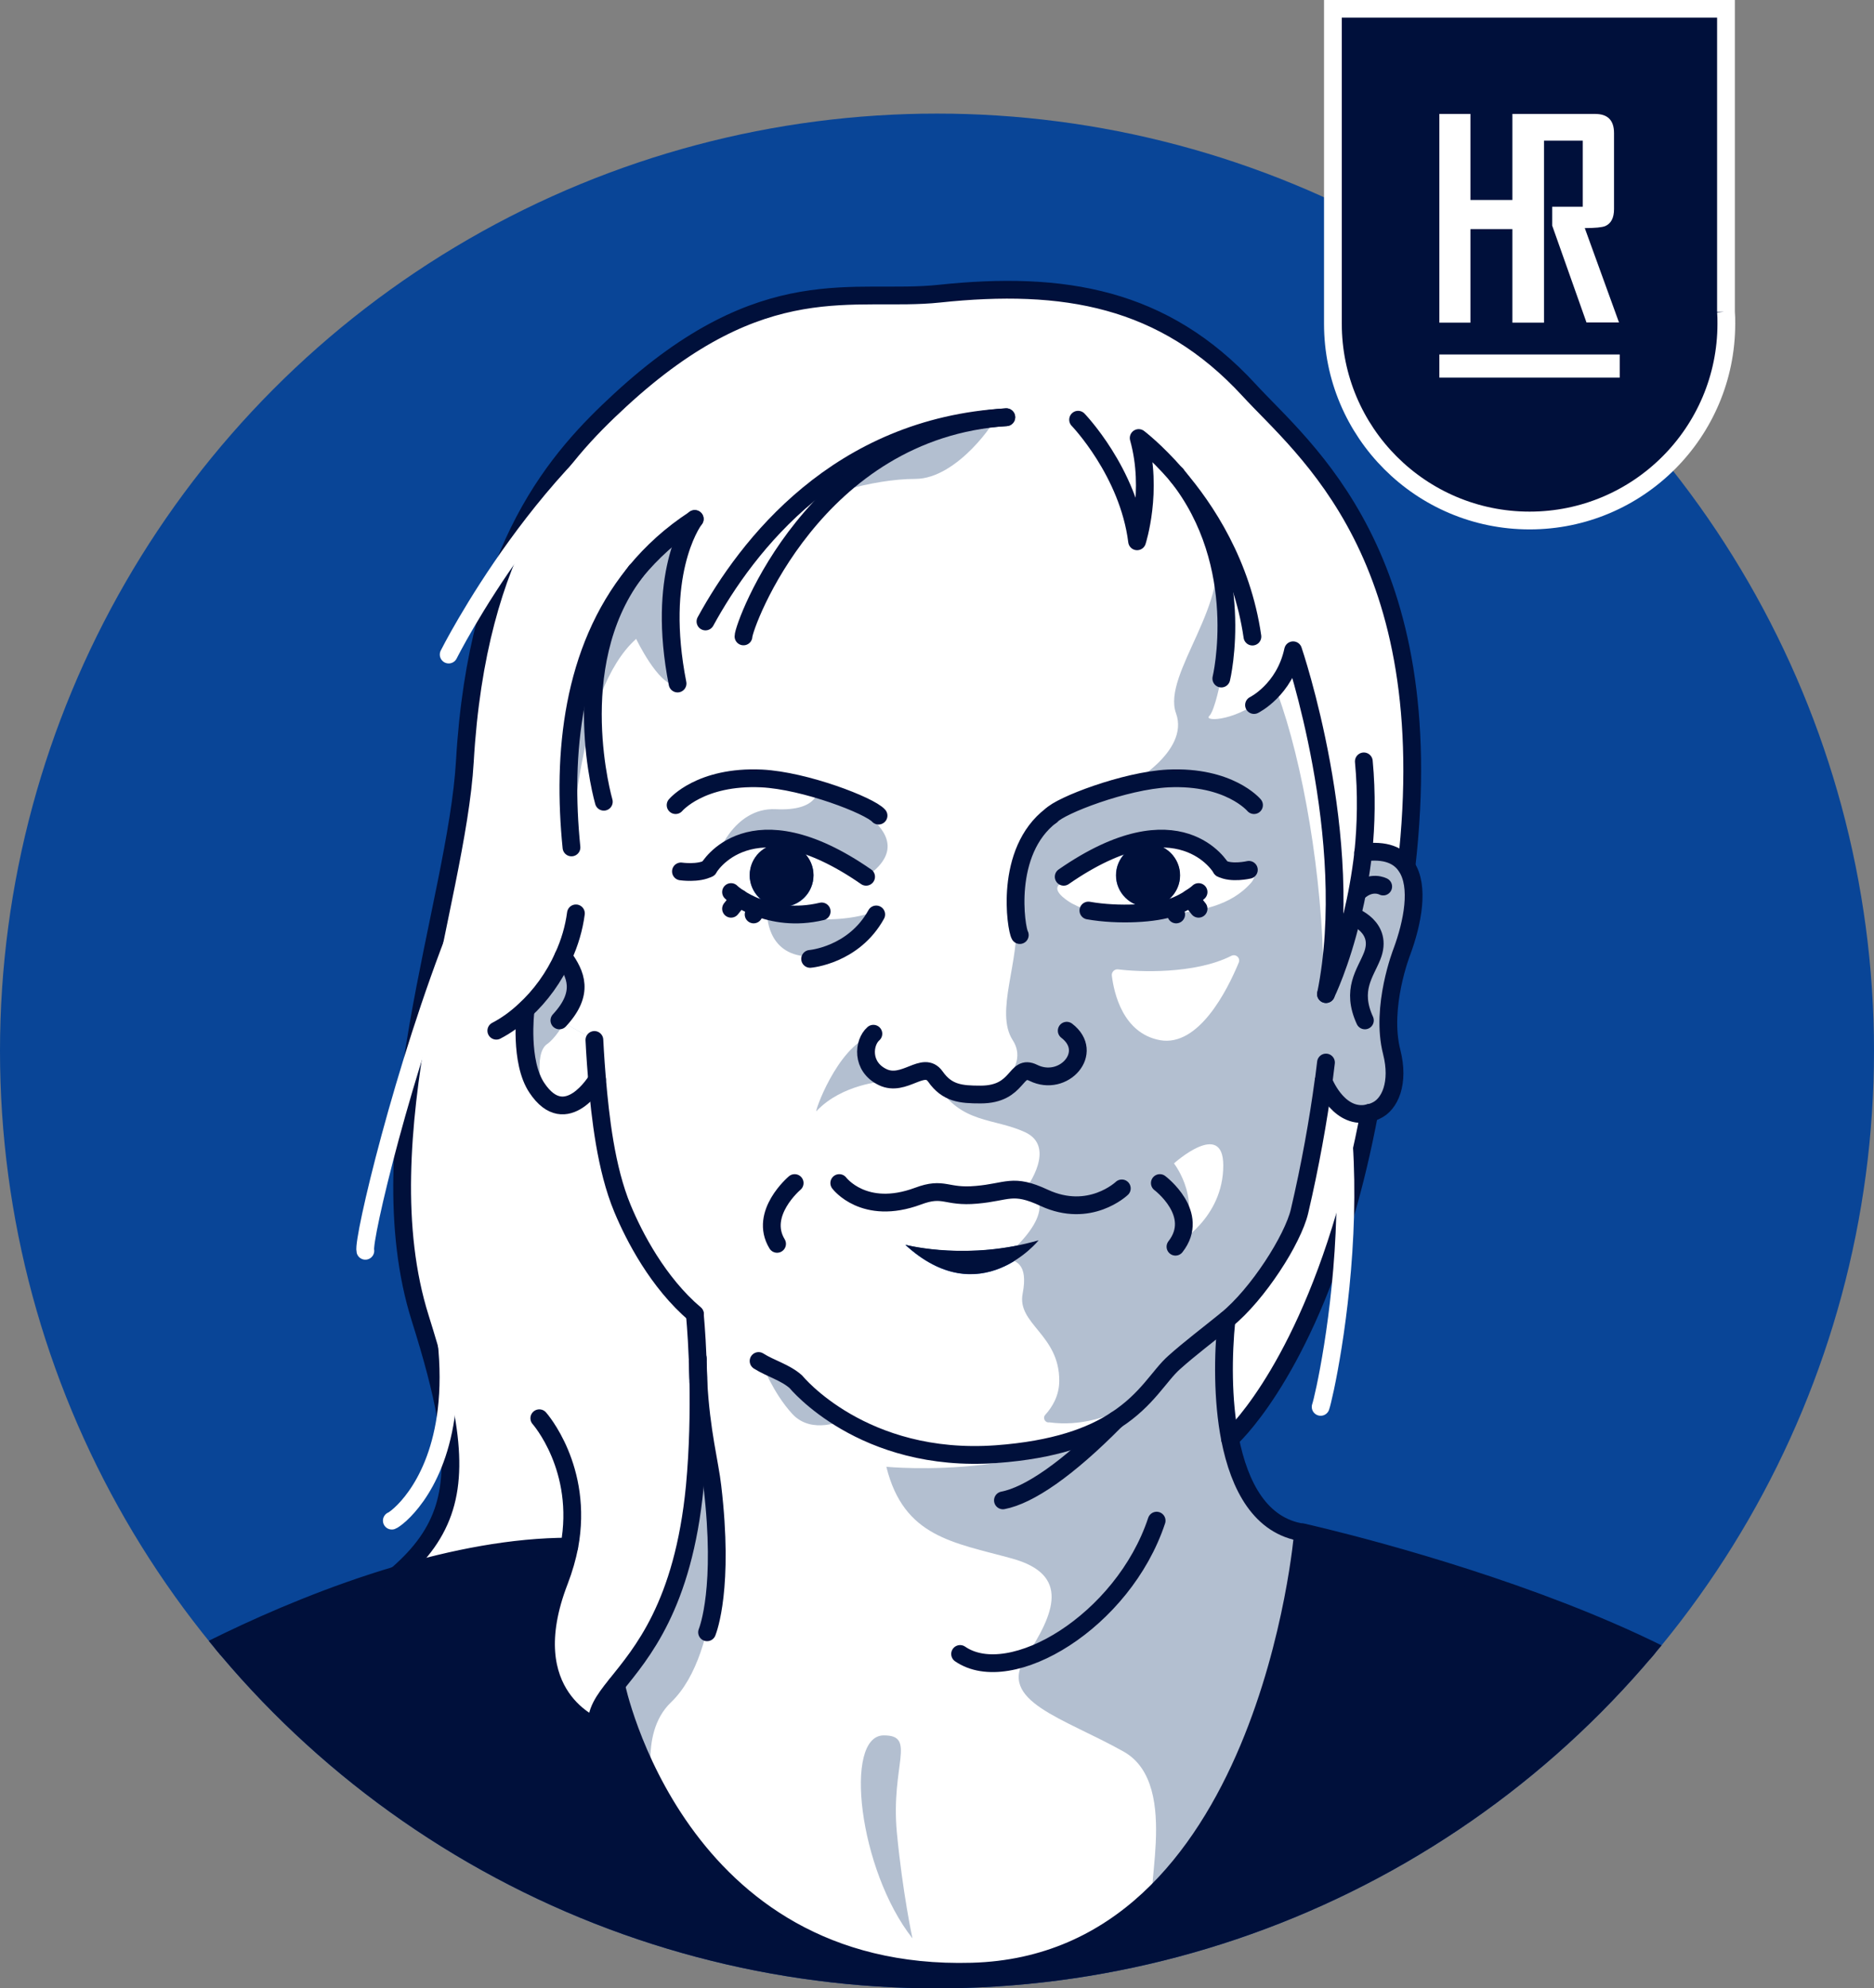
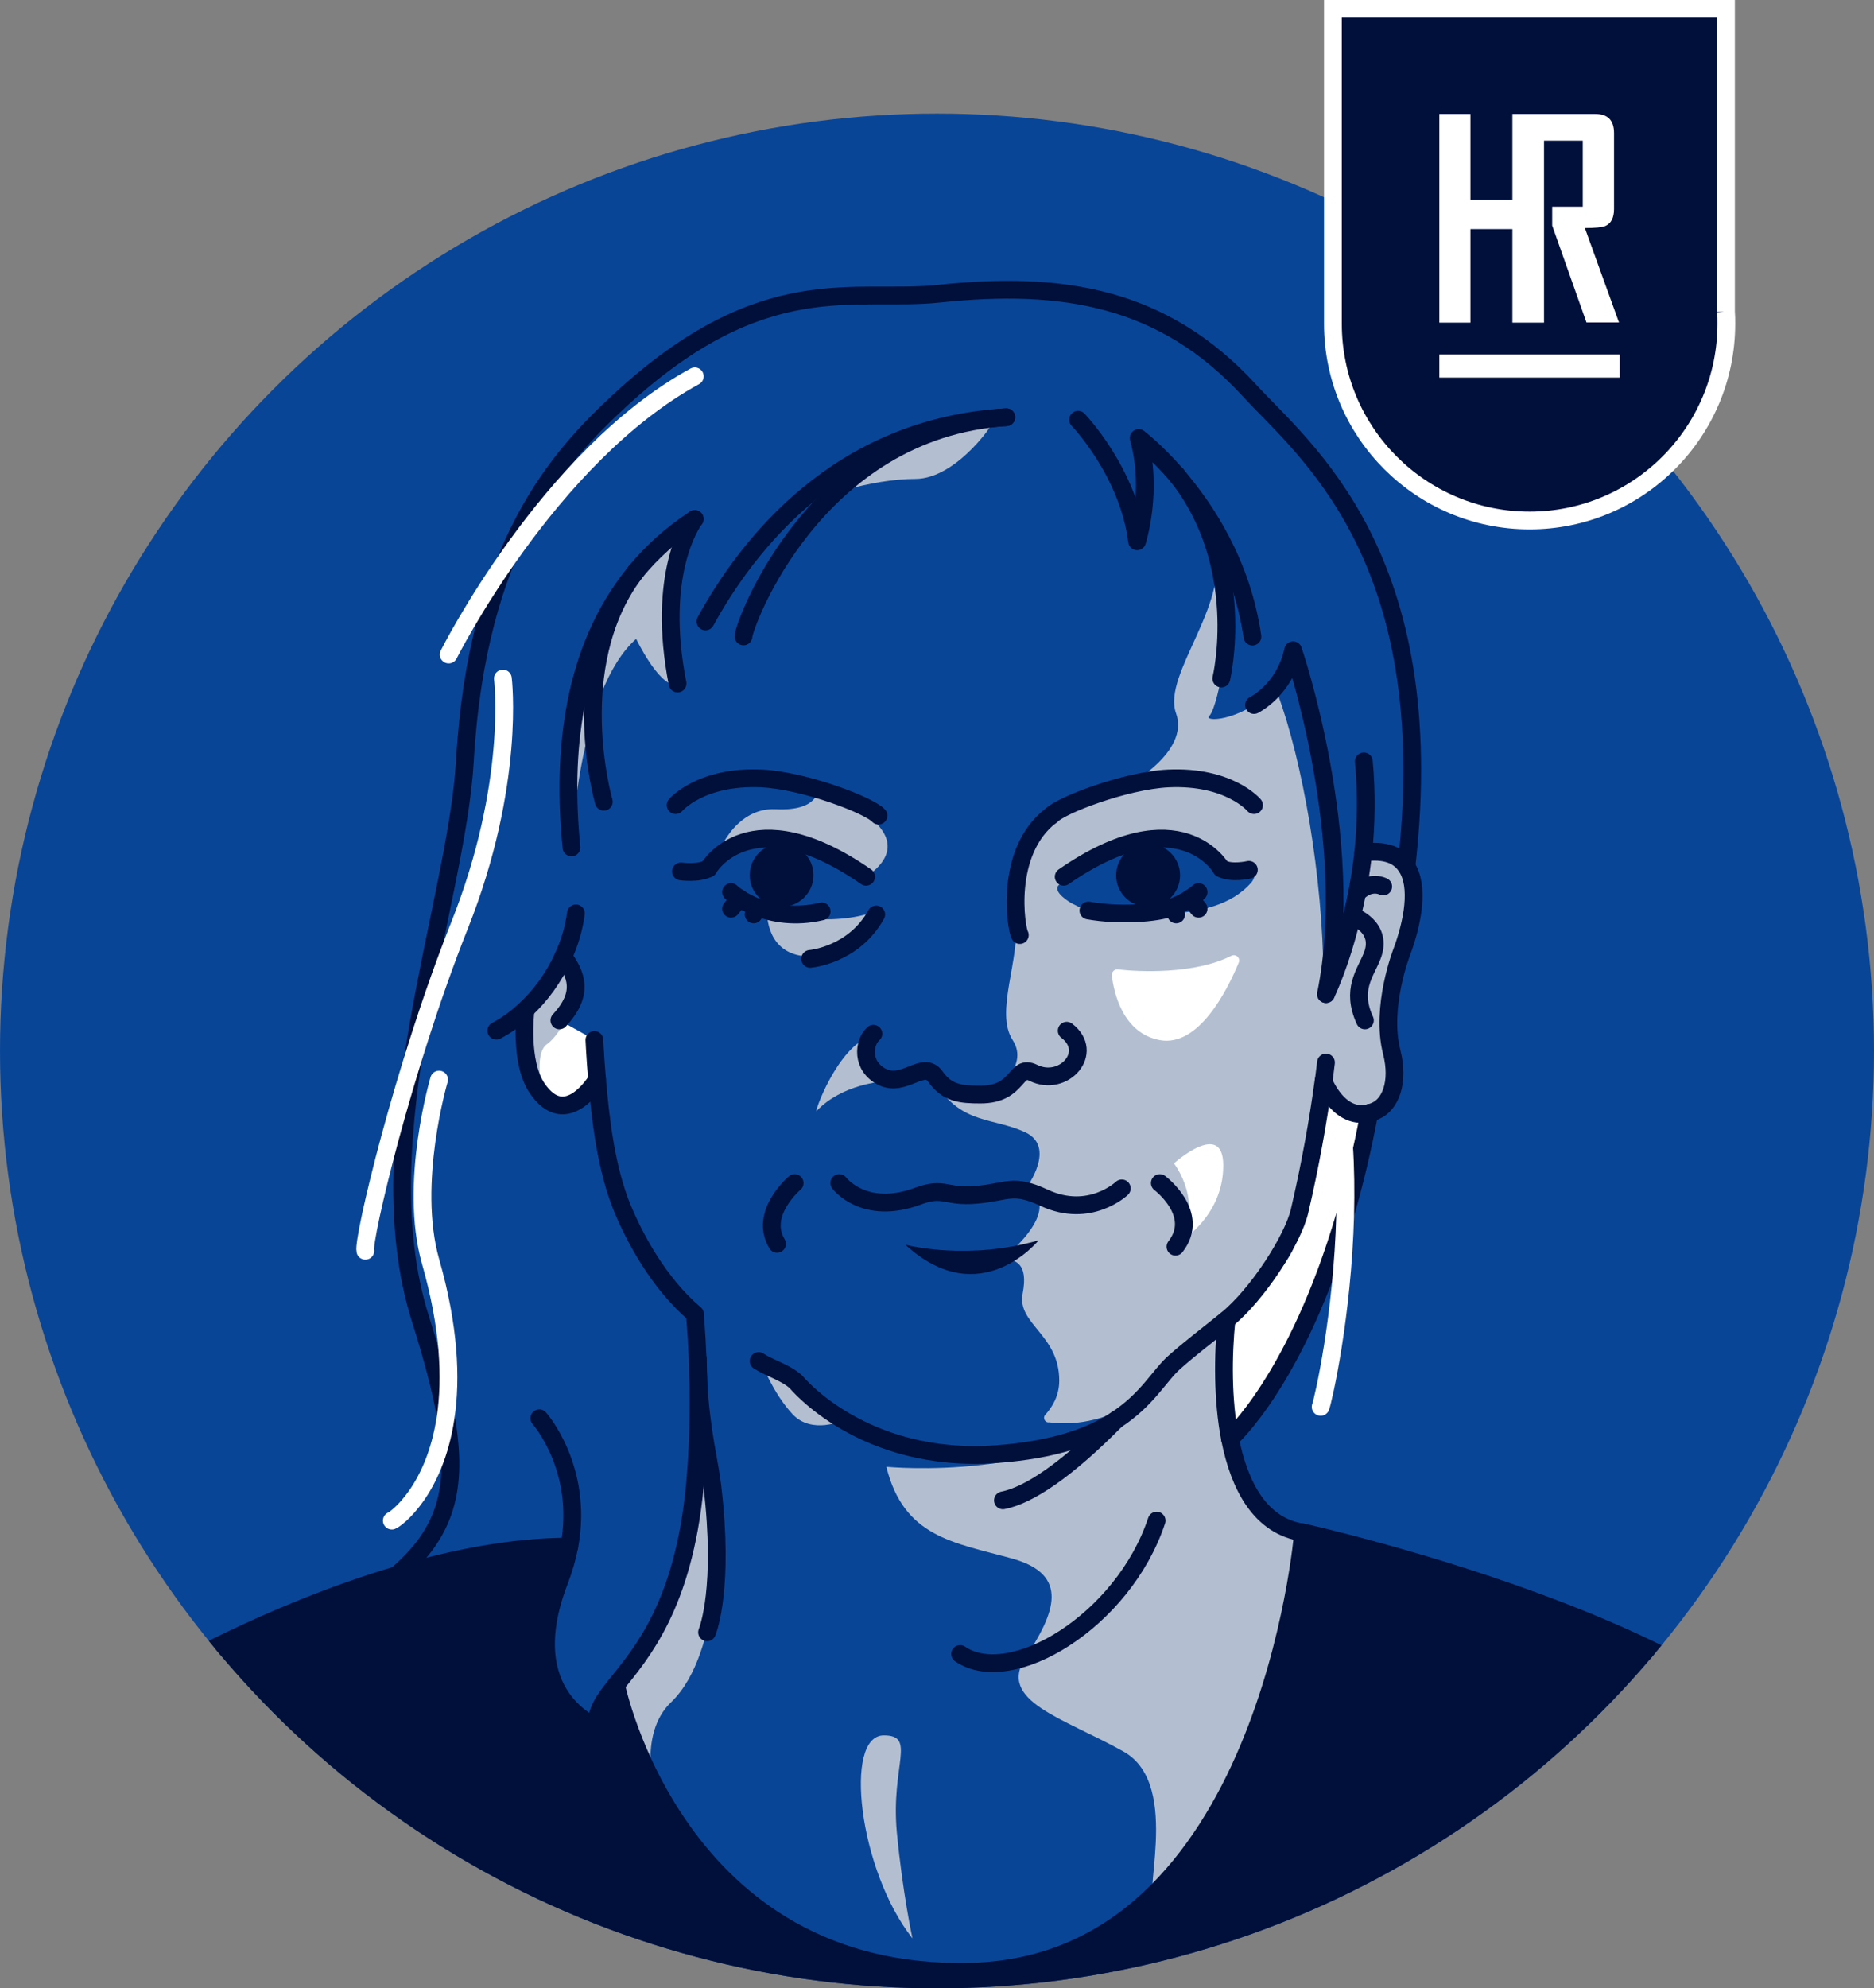
<svg xmlns="http://www.w3.org/2000/svg" id="Ebene_1" viewBox="0 0 105.46 111.85">
  <rect x="0" y="0" width="105.46" height="111.85" fill="#808080" stroke="none" />
  <defs>
    <style>.cls-1,.cls-2,.cls-3{fill:none;}.cls-2,.cls-3{stroke-linecap:round;stroke-linejoin:round;}.cls-2,.cls-4{stroke:#fff;}.cls-3{stroke:#00103b;}.cls-5{clip-path:url(#clippath);}.cls-6,.cls-4{fill:#00103b;}.cls-7{fill:#fff;}.cls-8{fill:#b3bfd0;}.cls-9{fill:#094597;}.cls-4{stroke-miterlimit:10;}</style>
    <clipPath id="clippath">
      <circle class="cls-1" cx="52.73" cy="59.12" r="52.73" />
    </clipPath>
  </defs>
  <g class="cls-5">
    <circle class="cls-9" cx="52.73" cy="59.12" r="52.73" />
-     <path class="cls-7" d="m39.29,77.53c0-.34-.02-.67-.03-.97,0,.34.02.67.03.97Zm11.66-7.5c4.19,3.85,7.5-.25,7.5-.25-3.93,1.13-7.25.31-7.5.25Zm-17.36-9.3c-.11-1.34-.15-2.23-.15-2.23l-1.97-1.1c1.43-1.54.93-2.6.22-3.59-.52,1.15-1.28,2.21-2.18,3.03l.05.06s-.34,2.84.64,4.3c1.65,2.48,3.39-.46,3.39-.46Zm1.07,34.06c-.71.88-1.17,1.54-1.07,2.37,0,0-4.65-1.7-2.12-8.23.26-.68.44-1.32.56-1.93h0c-3.19,0-6.54.67-9.68,1.6,2.71-2.35,3.46-4.78,2.74-8.88-.27-1.57-.76-3.39-1.44-5.54-3.18-10.08,2.05-23.39,2.51-31.33.69-12.16,5.3-17.16,8.75-20.33,8.09-7.45,13.16-5.48,17.95-5.98,6.98-.74,12.63.21,17.42,5.41,3.08,3.35,10.88,9.31,8.87,26.8.75,1.12.35,3.18-.25,4.8,0,0-1.23,3.1-.57,5.64.44,1.73-.1,2.96-.89,3.3-.13.06-.25.1-.37.13-1.63.41-2.48-1.54-2.57-1.77-.29,2.16-.96,7.07-1.54,8.94-.47,1.55-2.16,3.04-3.94,4.48-.19,1.97-.23,4.47.2,6.69.52,2.68,1.72,4.92,4.11,5.27,0,0-1.98,24.24-18.63,24.7-16.66.47-20.03-16.12-20.03-16.12Zm31.74-45.55c0-.98-.8-1.78-1.8-1.78s-1.8.8-1.8,1.78.81,1.78,1.8,1.78,1.8-.79,1.8-1.78Zm-20.62,0c0-.98-.8-1.78-1.79-1.78s-1.8.8-1.8,1.78.8,1.78,1.8,1.78,1.79-.79,1.79-1.78Z" />
    <path class="cls-7" d="m75.7,68.33c-2.72,9.3-6.48,12.61-6.48,12.61-.43-2.21-.4-4.72-.2-6.69,1.78-1.44,3.47-2.93,3.94-4.48.57-1.88,1.25-6.78,1.54-8.94.09.23.94,2.18,2.57,1.77-.4,2.12-.86,4.02-1.36,5.73Z" />
-     <path class="cls-7" d="m39.26,76.56c.02.3.03.63.03.97-.02-.3-.03-.63-.03-.97Z" />
    <path class="cls-7" d="m33.45,58.5s.04.9.15,2.23c0,0-1.74,2.94-3.39.46-.98-1.46-.64-4.3-.64-4.3l-.05-.06c.9-.82,1.66-1.88,2.18-3.03.71.99,1.21,2.05-.22,3.59l1.97,1.1Z" />
    <path class="cls-8" d="m79.56,50.53c.02-.33-.53-1.97-.89-2.28s-1.53-.34-1.53-.34l-.41,1.86s-.29,1.91-.64,1.75c-.35-.16-.99,1.64-.99,1.64l-.62,1.82c-.04-5.66-1.17-12.14-2.59-15.98,0,0,.46-.82-.45,0-1.77,1.6-3.72,1.61-3.39,1.28.33-.33.66-2.1.66-2.1,0,0-.66,1.15.16-.91s-.62-6.78-.62-6.78c1.23,3.25-2.88,7.4-2.07,9.63.81,2.23-2.9,4.09-2.04,3.67.86-.42,3.17.07,1.83,0-1.34-.07-3.24.79-5.68,1.43-2.44.64-3.38,3.82-3.12,6.31.26,2.49-1.21,5.39-.18,6.98,1.03,1.59-1.31,3.04-1.31,3.04l-2.96-.54c1.39,2.23,3.2,1.86,4.97,2.68,1.78.83.08,3.11.08,3.11,2.23,1.21-1.34,4.01-1.34,4.01.72.03,1.45.25,1.12,1.96-.33,1.71,2.07,2.3,2.06,4.9,0,.85-.4,1.49-.79,1.92-.16.18,0,.46.23.42,1.7.23,3.39-.25,5.08-1.2-4.65,4.64-14.25,3.7-14.25,3.7.98,3.96,3.77,4.25,7.07,5.16,3.3.91,2.39,3.1.77,5.56-1.63,2.46,2.12,3.4,5.51,5.3,3.39,1.9.82,8.83,1.86,8.75,1.04-.08,4.45-7.33,5.48-8.59,1.03-1.26,3.55-12.3,3.15-12.49-.4-.19-2.29-.83-3.45-2.23-1.16-1.4-1.35-5.43-1.35-5.43l.05-3.8-1.37.63,2.21-1.78,3.15-3.83,1.43-8.2.49-.31,1.22,1.31,1.52-.2.84-1.58s-.05-3.5-.14-3.94.45-2.95.66-3.55.56-2.45.58-2.78Zm-9.14-.89c-1.15,1.33-2.94,1.63-4.61,1.77-1.87.16-3.79.32-5.49-.59,0,0-1.17-.65-.72-1.05,1.42-1.28,3.14-2.27,5.01-2.5.93-.11,1.9-.06,2.79.23.42.14,1.11,1.12,1.48,1.35.49.3.71-.41,1.26-.28.5.12.59.72.28,1.07Z" />
    <path class="cls-7" d="m62.93,54.53c1.11.14,4.28.29,6.36-.76.25-.13.53.11.42.38-.65,1.57-2.26,4.76-4.44,4.36-2.08-.39-2.58-2.65-2.7-3.62-.03-.21.15-.39.36-.36Z" />
    <path class="cls-7" d="m66.07,65.45s1.78,2.28.17,4.51c0,0,2.6-1.42,2.6-4.4,0-2.61-2.77-.12-2.77-.12Z" />
    <path class="cls-8" d="m40.37,48.25c-.13.09.86-2.85,3.29-2.73s2.37-1.12,2.37-1.12c0,0,6.57,2.3,2.7,4.93,0,0-4.26-3.8-8.36-1.08Z" />
    <path class="cls-8" d="m43.17,51.38s3.72.85,6.14-.14c0,0-1.57,2.67-3.88,2.56-2.32-.11-2.26-2.43-2.26-2.43Z" />
    <path class="cls-8" d="m45.95,62.51c-.17.18,1.16-3.62,3.08-4.24,0,0-.43,2.42.7,2.56,0,0-2.34.14-3.78,1.67Z" />
    <path class="cls-8" d="m42.85,76.66c.3.16,3.97,2.53,4.61,3.23,0,0-1.77.84-2.87-.35-1.09-1.18-1.74-2.88-1.74-2.88Z" />
    <path class="cls-8" d="m30.62,61.71c-.08-.08-.63-2.43.17-2.98.8-.55,2.02-2.91,1.62-3.69s-.72-1.2-.78-1.08-2.06,2.94-2.06,2.94l.06,2.65.99,2.16Z" />
    <path class="cls-8" d="m32.16,47.66s.35-8.81,3.64-11.72c0,0,1.25,2.61,2.22,2.59,0,0-.52-7.57.8-8.89,0,0-3.79,2.3-4.39,4.44-.59,2.14-2.24,6.74-2.31,7.54s-.19,4.07-.19,4.07l.23,1.98Z" />
    <path class="cls-8" d="m44.17,29c-.16.11,6.43-4.77,11.8-5.47.21-.03-2.06,3.41-4.46,3.41s-5.73.98-7.34,2.06Z" />
    <path class="cls-8" d="m36.9,101.09c-.29-.21-3.09-4.79-2.23-6.3,0,0,3.51-4.55,3.78-7.3.26-2.75.86-6.34.86-6.34l1.03,4.39s.39,7.38-2.58,10.22c-1.92,1.84-.87,5.33-.87,5.33Z" />
    <path class="cls-8" d="m51.35,109.04c-3.03-3.85-3.89-11.41-1.62-11.42,1.87-.01.39,1.69.74,5.45.33,3.46.88,5.97.88,5.97Z" />
    <path class="cls-6" d="m22.35,88.6c3.14-.93,6.49-1.6,9.68-1.6h0c-.12.61-.3,1.25-.56,1.93-2.53,6.53,2.12,8.23,2.12,8.23-.1-.83.36-1.49,1.07-2.37,0,0,3.37,16.59,20.03,16.12,16.65-.46,18.63-24.7,18.63-24.7,0,0,28.9,6.42,29.87,16.37,0,0-9.58,22.41-49.16,23.81-44.45,1.57-45.11-32.01-45.11-32.01,0,0,6.12-3.61,13.43-5.77Z" />
    <ellipse class="cls-6" cx="64.61" cy="49.24" rx="1.8" ry="1.78" />
    <path class="cls-6" d="m58.45,69.77s-3.3,4.1-7.5.25c.25.06,3.57.88,7.5-.25Z" />
    <path class="cls-6" d="m43.99,47.45c.99,0,1.79.8,1.79,1.78s-.8,1.78-1.79,1.78-1.8-.79-1.8-1.78.8-1.78,1.8-1.78Z" />
    <path class="cls-3" d="m49.15,58.15c-.56.49-.7,1.85.52,2.44,1.22.59,2.3-.98,2.97-.03.66.94,1.43,1.01,2.54,1.01,2.2,0,1.91-1.74,2.97-1.22,1.7.84,3.48-1.15,1.88-2.37" />
    <path class="cls-3" d="m39.87,48.85s2.32-4.07,8.87.47" />
    <path class="cls-3" d="m41.14,50.18c.08.08.23.2.46.35.25.16.59.35,1.01.51.9.35,2.15.58,3.63.23" />
    <line class="cls-3" x1="41.14" y1="51.12" x2="41.61" y2="50.53" />
    <line class="cls-3" x1="42.41" y1="51.44" x2="42.62" y2="51.04" />
    <path class="cls-3" d="m38.02,45.29s1.39-1.66,4.84-1.5c2.44.12,6.09,1.53,6.58,2.09" />
    <path class="cls-3" d="m38.32,49.02s.98.14,1.55-.17" />
    <path class="cls-3" d="m68.73,48.85s-2.32-4.07-8.87.47" />
    <path class="cls-3" d="m67.45,50.18c-.08.08-.24.2-.47.35-.25.17-.59.35-1.01.51-.9.35-3.02.48-4.72.18" />
    <line class="cls-3" x1="67.45" y1="51.12" x2="66.98" y2="50.53" />
    <line class="cls-3" x1="66.19" y1="51.44" x2="65.97" y2="51.04" />
    <path class="cls-3" d="m70.57,45.29s-1.39-1.66-4.83-1.5c-2.44.12-6.09,1.53-6.58,2.09" />
    <path class="cls-3" d="m70.28,48.93s-.98.23-1.55-.08" />
    <path class="cls-3" d="m47.23,66.55s1.39,1.86,4.42.74c1.49-.56,1.56.08,3.3-.08,1.76-.15,2.03-.66,3.81.17,2.57,1.19,4.37-.53,4.37-.53" />
    <path class="cls-3" d="m65.27,66.55s2.32,1.74.88,3.58" />
    <path class="cls-3" d="m44.72,66.55s-2.03,1.71-.99,3.42" />
    <path class="cls-3" d="m74.49,60.82c.08-.65.13-1.05.13-1.05" />
    <path class="cls-3" d="m42.69,76.56c.68.43,1.49.63,2.1,1.17,0,0,3.75,4.61,11.27,4.07,3.3-.24,5.36-1.01,6.74-1.92,1.77-1.15,2.45-2.51,3.28-3.24.87-.78,1.92-1.57,2.93-2.39,1.78-1.44,3.75-4.54,4.12-6.11.6-2.56,1.06-5.14,1.35-7.31" />
    <path class="cls-3" d="m33.45,58.5s.04.9.15,2.23c.18,2.08.49,4.99,1.43,7.25.66,1.59,2,4.17,4.08,5.94" />
    <path class="cls-3" d="m33.6,60.73s-1.74,2.94-3.39.46c-.98-1.46-.64-4.3-.64-4.3" />
    <path class="cls-3" d="m31.48,57.4c1.43-1.54.93-2.6.22-3.59" />
    <path class="cls-3" d="m74.49,60.82h0v.02c.09.23.94,2.18,2.57,1.77.12-.03.25-.07.37-.13.79-.35,1.33-1.57.89-3.3-.65-2.54.57-5.64.57-5.64.6-1.62,1.01-3.68.25-4.8-.41-.62-1.17-.96-2.43-.78h0" />
    <path class="cls-3" d="m76.81,57.4c-.79-1.72.02-2.65.4-3.6.68-1.67-1.12-2.28-1.12-2.28" />
    <path class="cls-3" d="m32.41,51.38c-.11.83-.35,1.65-.71,2.43h0c-.52,1.16-1.28,2.21-2.18,3.03-.49.46-1.03.85-1.59,1.14" />
    <path class="cls-3" d="m35.68,32.28c-3.5,4.33-4.05,10.14-3.52,15.39" />
    <path class="cls-3" d="m39.1,29.19l-.02.02c-1.31.85-2.4,1.85-3.3,2.94" />
    <path class="cls-3" d="m38.13,38.45c-1.2-6.1.76-8.98.96-9.25" />
    <path class="cls-3" d="m56.63,23.47c-9.47.53-14.6,7.23-16.93,11.49" />
    <path class="cls-3" d="m66.19,26.69c-1.17-1.34-2.11-2.05-2.11-2.05.83,2.97-.09,5.81-.09,5.81-.49-3.91-3.32-6.84-3.32-6.84" />
    <path class="cls-3" d="m70.48,35.81c-.59-4.09-2.62-7.17-4.24-9.05" />
    <path class="cls-3" d="m74.62,55.92c1.77-8.75-1.85-19.34-1.85-19.34-.48,2.24-2.2,3.08-2.2,3.08" />
    <path class="cls-3" d="m39.3,77.7c.03,1.69,0,3.79-.2,5.92-.65,6.72-3.02,9.39-4.43,11.16-.71.88-1.17,1.54-1.07,2.37,0,0-4.65-1.7-2.12-8.23.26-.68.44-1.32.56-1.93.82-4.39-1.69-7.21-1.69-7.21" />
    <path class="cls-3" d="m39.26,76.56c.02.3.03.63.03.97" />
    <path class="cls-3" d="m39.1,73.92s.1.98.16,2.51" />
    <path class="cls-3" d="m69.22,80.94s3.76-3.31,6.48-12.61c.5-1.71.96-3.61,1.36-5.73" />
    <path class="cls-3" d="m79.15,48.73c2-17.49-5.8-23.45-8.87-26.8-4.79-5.2-10.44-6.15-17.42-5.41-4.79.51-9.86-1.47-17.95,5.98-3.45,3.18-8.05,8.17-8.75,20.33-.46,7.94-5.69,21.25-2.51,31.33.68,2.16,1.17,3.97,1.44,5.54.72,4.11-.03,6.53-2.74,8.88t-.02,0" />
    <path class="cls-3" d="m74.62,55.92s.83-1.68,1.47-4.4c.25-1.04.48-2.25.63-3.57.16-1.56.2-3.3.03-5.12" />
    <path class="cls-3" d="m77.84,49.87s-.67-.37-1.4.3" />
    <path class="cls-3" d="m32.03,87c-3.19,0-6.54.67-9.68,1.6-7.31,2.16-13.43,5.77-13.43,5.77,0,0,.66,33.59,45.11,32.01,39.58-1.39,49.16-23.81,49.16-23.81-.97-9.95-29.87-16.37-29.87-16.37" />
    <path class="cls-3" d="m34.67,94.79s3.37,16.59,20.03,16.12c16.65-.46,18.63-24.7,18.63-24.7-2.39-.35-3.58-2.59-4.11-5.27-.43-2.21-.4-4.72-.2-6.69" />
    <path class="cls-3" d="m54.03,93.04c2.83,1.95,9.18-1.83,11.06-7.5" />
    <path class="cls-3" d="m56.44,84.4c1.46-.28,3.62-1.74,6.36-4.52" />
    <path class="cls-3" d="m57.39,52.6c-.21-.34-.91-4.7,1.77-6.73" />
    <path class="cls-3" d="m41.84,35.8c0-.61,4-11.63,14.79-12.33" />
    <path class="cls-3" d="m33.98,45.1s-2.2-7.58,1.71-12.83l.1-.13s0-.02.02-.03" />
    <path class="cls-3" d="m68.73,38.17s1.53-6.36-2.49-11.42c-.02-.03-.03-.04-.05-.07" />
    <path class="cls-3" d="m39.79,91.82c.07-.18.97-2.53.3-8.2-.14-1.27-.64-3.08-.79-5.92,0-.06,0-.11,0-.17-.02-.3-.03-.63-.03-.97,0-.04,0-.08,0-.14" />
    <path class="cls-2" d="m74.32,79.14c.15-.41,1.23-5.12,1.38-10.81.03-1.28.02-2.62-.07-3.96" />
    <path class="cls-2" d="m22.05,85.54c.23-.08,2.42-1.68,3.03-5.82.32-2.17.21-5.05-.85-8.76-1.25-4.4.48-10.23.48-10.23" />
    <path class="cls-2" d="m25.25,36.82s5.59-11.14,13.85-15.65" />
    <path class="cls-2" d="m20.56,70.36c-.16-.62,2.12-10.31,5.3-18.3,3.18-7.99,2.44-13.89,2.44-13.89" />
    <path class="cls-3" d="m45.59,53.94s2.45-.2,3.72-2.5" />
  </g>
  <path class="cls-4" d="m97.13,17.54V.49h-22.12v17.71h0s0,0,0,.01c0,6.12,4.96,11.07,11.07,11.07s11.07-4.96,11.07-11.07c0-.23,0-.45-.02-.68Z" />
-   <path class="cls-7" d="m89.19,12.83c.58,0,.96-.04,1.14-.11.33-.14.5-.46.5-.96v-4.27c0-.72-.35-1.08-1.06-1.08h-4.66v4.84h-2.36v-4.84h-1.75v11.74h1.75v-5.26h2.36v5.26h1.78V7.91h2.18v3.72h-1.72v1.06l1.93,5.45h1.83l-1.93-5.32Z" />
+   <path class="cls-7" d="m89.19,12.83c.58,0,.96-.04,1.14-.11.33-.14.5-.46.5-.96v-4.27c0-.72-.35-1.08-1.06-1.08h-4.66v4.84h-2.36v-4.84h-1.75v11.74h1.75v-5.26h2.36v5.26h1.78V7.91h2.18v3.72h-1.72v1.06l1.93,5.45h1.83Z" />
  <rect class="cls-7" x="81" y="19.94" width="10.15" height="1.3" />
</svg>